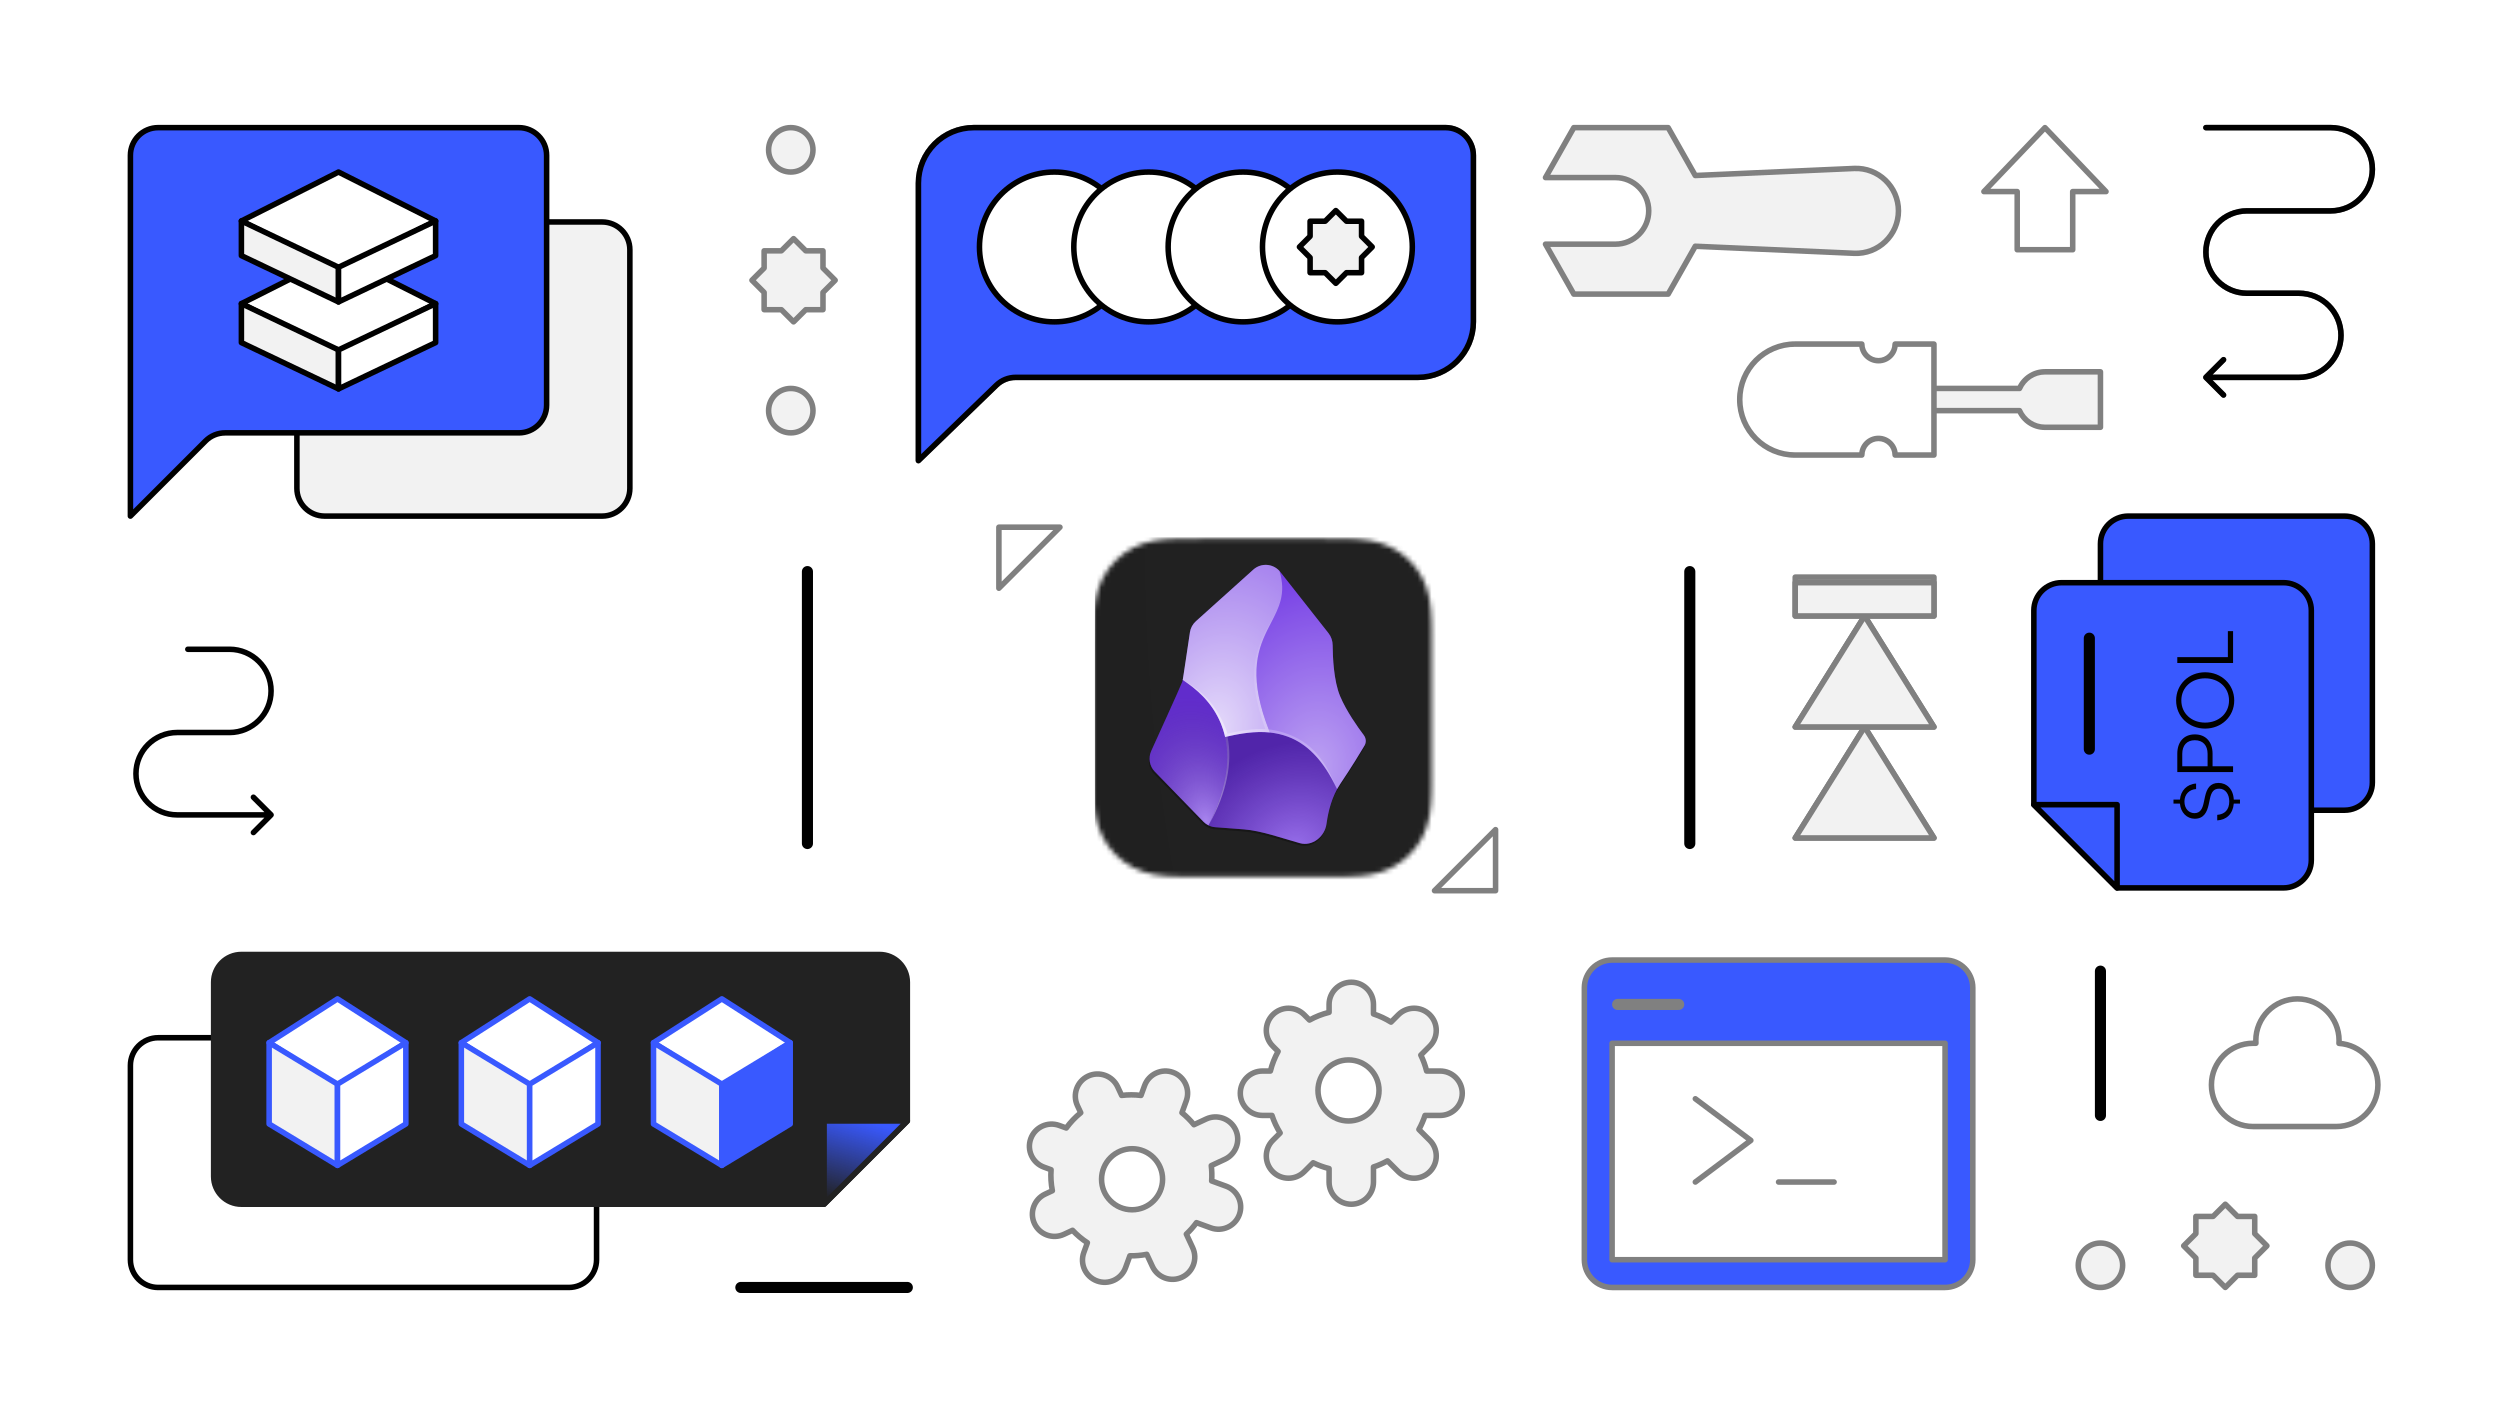
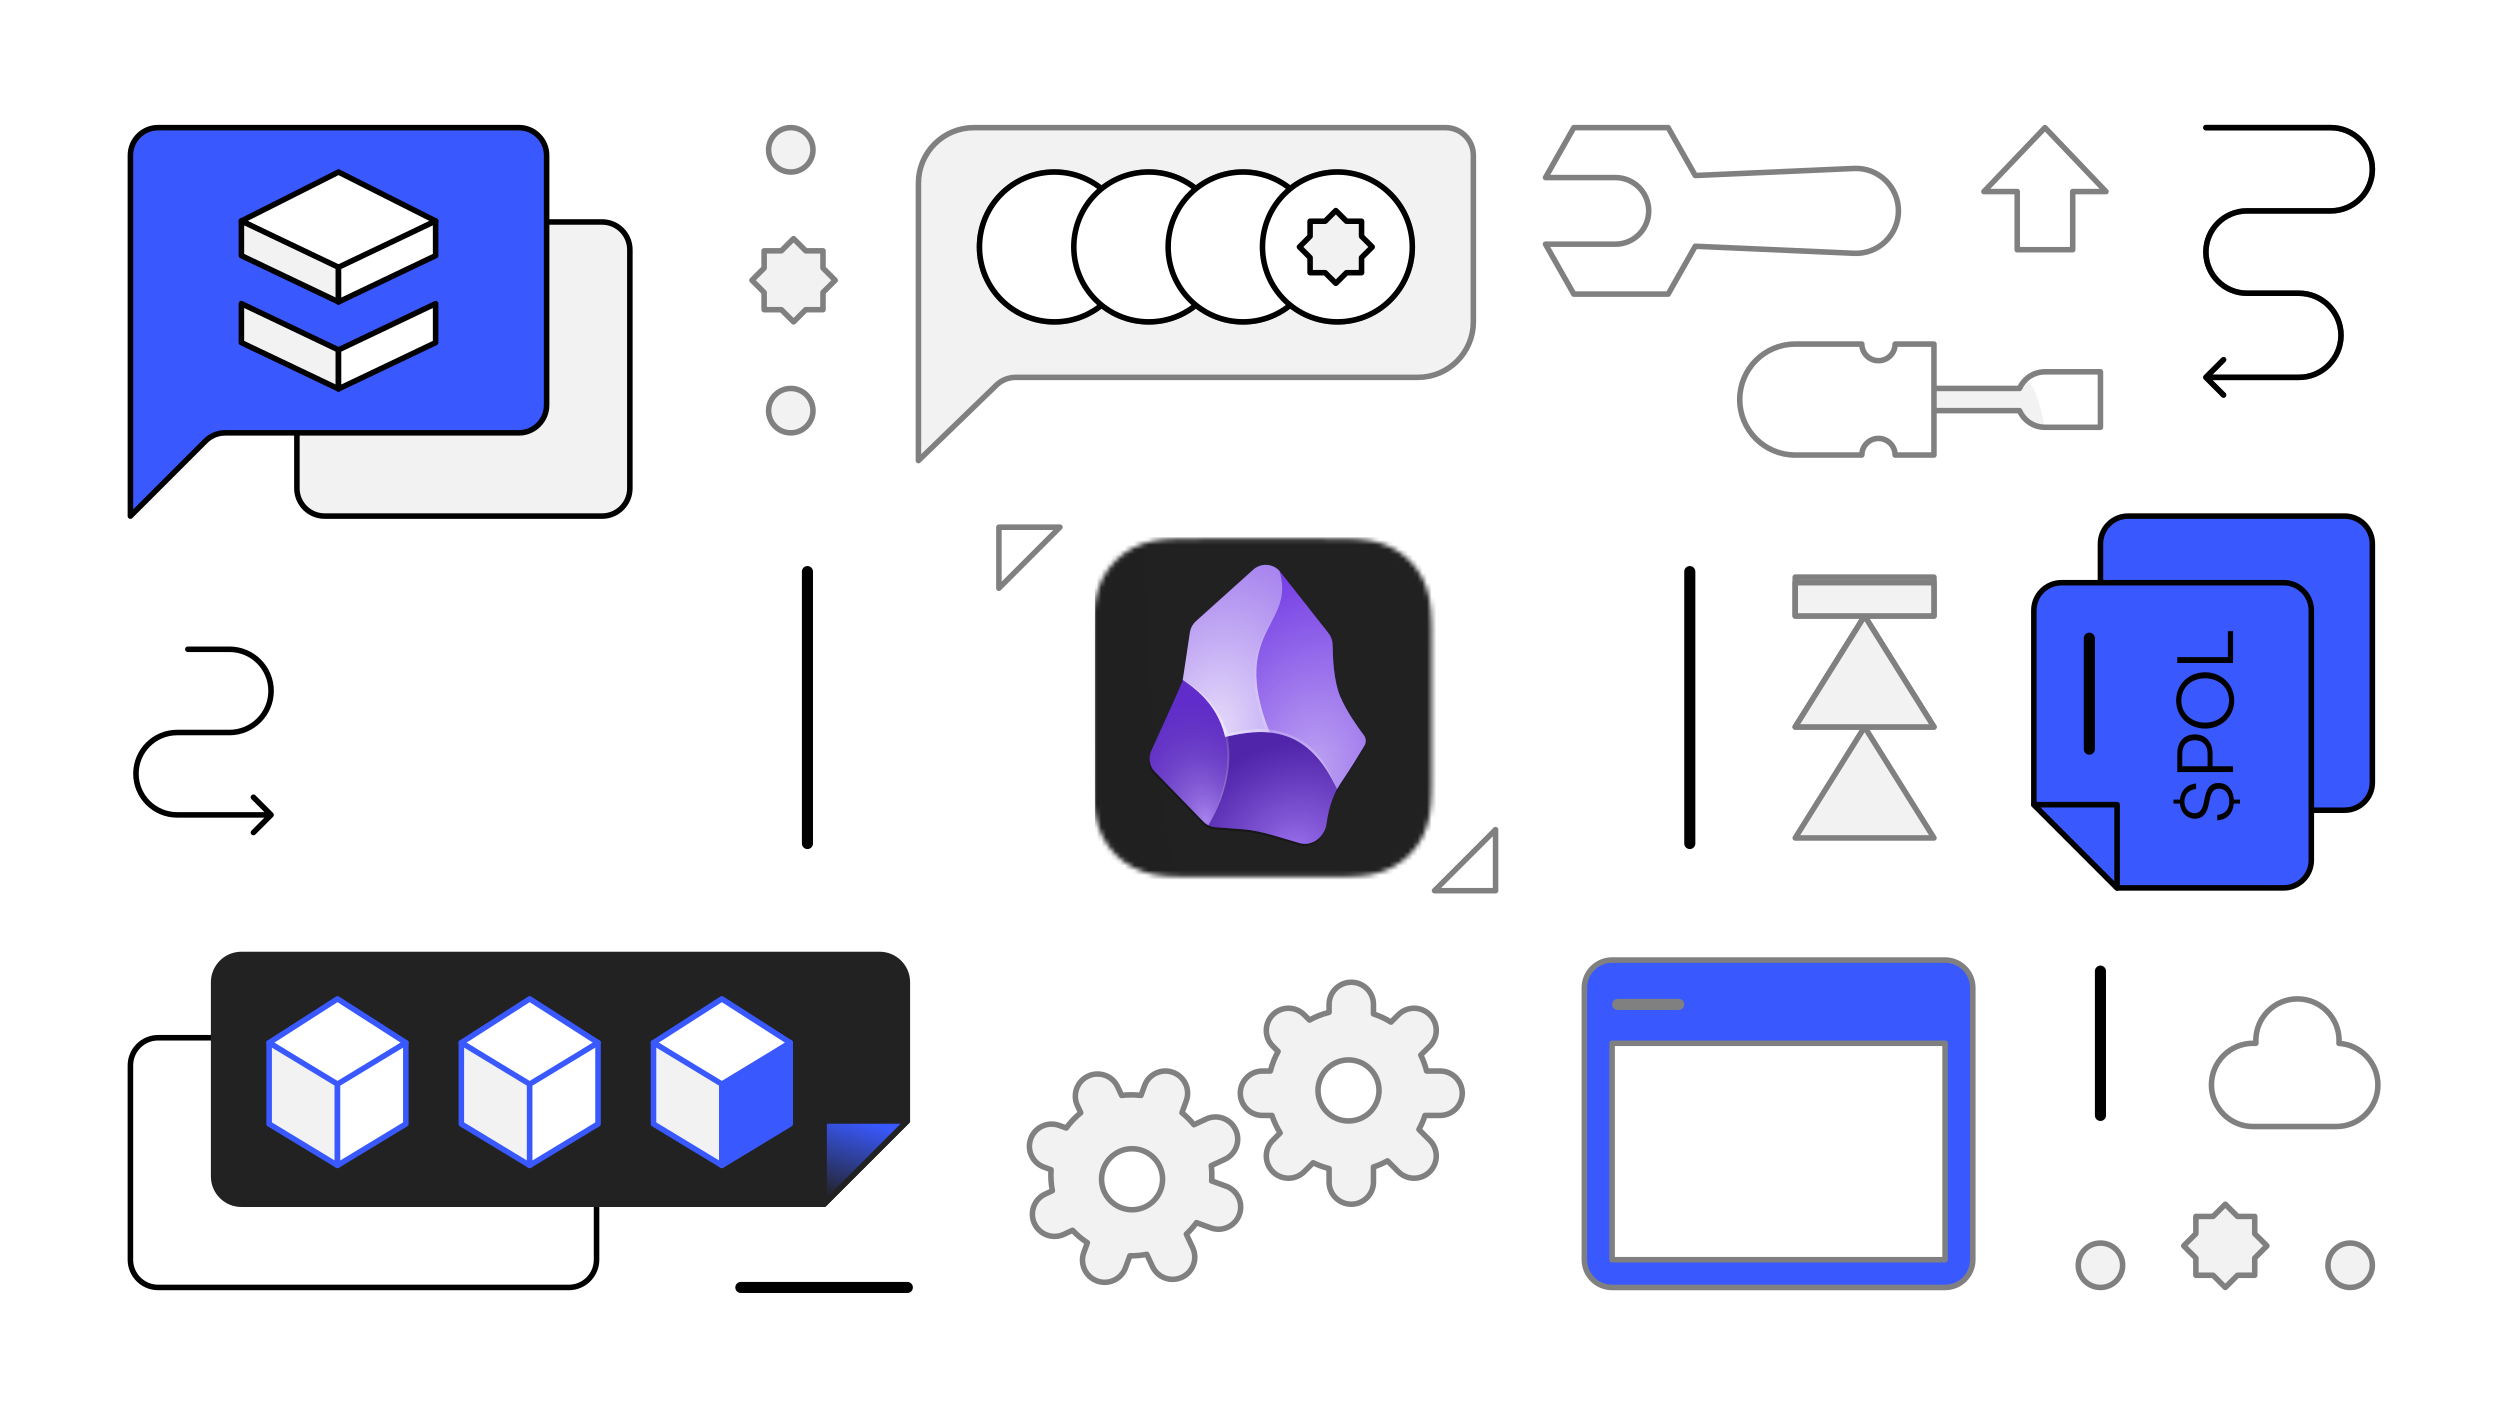
<svg xmlns="http://www.w3.org/2000/svg" width="530" height="300" viewBox="0 0 530 300" fill="none">
  <path d="M27.646 225.882C27.646 222.634 30.28 220 33.529 220H120.588C123.836 220 126.47 222.634 126.47 225.882V267.059C126.47 270.308 123.836 272.941 120.588 272.941H33.529C30.28 272.941 27.646 270.308 27.646 267.059V225.882Z" stroke="black" stroke-width="1.176" stroke-linejoin="round" />
  <path d="M192.354 208.235C192.354 204.987 189.72 202.353 186.471 202.353H51.177C47.928 202.353 45.295 204.987 45.295 208.235V249.412C45.295 252.661 47.928 255.294 51.177 255.294H174.706L192.354 237.647V208.235Z" fill="#222222" stroke="#222222" stroke-width="1.176" stroke-linejoin="round" />
  <path d="M174.706 237.647H192.354L174.706 255.294V237.647Z" fill="url(#paint0_linear_126_4)" stroke="#222222" stroke-width="1.176" stroke-linejoin="round" />
  <path d="M57.058 221.053L71.547 211.765L86.036 221.053L71.547 230.341L57.058 221.053Z" fill="white" stroke="#3959FF" stroke-width="1.176" stroke-linejoin="round" />
  <path d="M71.547 247.059L57.058 238.279V221.053L71.547 229.833V247.059Z" fill="#F2F2F2" stroke="#3959FF" stroke-width="1.176" stroke-linejoin="round" />
  <path d="M71.547 247.059L86.036 238.279V221.053L71.547 229.833V247.059Z" fill="white" stroke="#3959FF" stroke-width="1.176" stroke-linejoin="round" />
  <path d="M97.802 221.053L112.291 211.765L126.78 221.053L112.291 230.341L97.802 221.053Z" fill="white" stroke="#3959FF" stroke-width="1.176" stroke-linejoin="round" />
  <path d="M112.291 247.059L97.802 238.279V221.053L112.291 229.833V247.059Z" fill="#F2F2F2" stroke="#3959FF" stroke-width="1.176" stroke-linejoin="round" />
  <path d="M112.291 247.059L126.78 238.279V221.053L112.291 229.833V247.059Z" fill="white" stroke="#3959FF" stroke-width="1.176" stroke-linejoin="round" />
  <path d="M138.544 221.053L153.033 211.765L167.522 221.053L153.033 230.341L138.544 221.053Z" fill="white" stroke="#3959FF" stroke-width="1.176" stroke-linejoin="round" />
  <path d="M153.033 247.059L138.544 238.279V221.053L153.033 229.833V247.059Z" fill="#F2F2F2" stroke="#3959FF" stroke-width="1.176" stroke-linejoin="round" />
  <path d="M153.033 247.059L167.522 238.279V221.053L153.033 229.833V247.059Z" fill="url(#paint1_linear_126_4)" stroke="url(#paint2_linear_126_4)" stroke-width="1.176" stroke-linejoin="round" />
  <path d="M192.353 272.941H157.059" stroke="black" stroke-width="2.353" stroke-linecap="round" stroke-linejoin="round" />
  <path d="M244.321 268.503C245.419 270.859 248.219 271.878 250.575 270.779C252.93 269.681 253.949 266.881 252.851 264.525L251.503 261.634C252.301 260.888 253.019 260.072 253.651 259.201L256.71 260.314C259.152 261.203 261.852 259.944 262.741 257.502C263.63 255.059 262.371 252.359 259.929 251.47L256.87 250.357C256.946 249.284 256.92 248.197 256.788 247.112L259.68 245.764C262.035 244.666 263.054 241.866 261.956 239.51C260.857 237.155 258.057 236.136 255.702 237.234L253.116 238.44C252.353 237.495 251.499 236.645 250.573 235.898L251.491 233.376C252.38 230.933 251.121 228.233 248.678 227.344C246.236 226.455 243.536 227.714 242.647 230.156L241.892 232.231C240.542 232.067 239.166 232.064 237.792 232.231L236.941 230.406C235.842 228.05 233.042 227.031 230.687 228.129C228.331 229.228 227.312 232.028 228.411 234.383L229.119 235.903C227.943 236.853 226.914 237.944 226.048 239.138L224.552 238.594C222.11 237.705 219.409 238.964 218.52 241.407C217.632 243.849 218.891 246.549 221.333 247.438L222.829 247.983C222.725 249.455 222.811 250.952 223.102 252.436L221.582 253.145C219.227 254.243 218.208 257.043 219.306 259.398C220.404 261.754 223.204 262.773 225.56 261.674L227.385 260.823C228.33 261.835 229.387 262.717 230.526 263.458L229.771 265.533C228.882 267.975 230.141 270.676 232.583 271.565C235.026 272.454 237.726 271.194 238.615 268.752L239.533 266.23C240.722 266.252 241.923 266.151 243.115 265.917L244.321 268.503Z" fill="#F2F2F2" stroke="#808080" stroke-width="1.176" stroke-linejoin="round" />
  <path d="M240 256.471C243.574 256.471 246.47 253.574 246.47 250C246.47 246.426 243.574 243.529 240 243.529C236.426 243.529 233.529 246.426 233.529 250C233.529 253.574 236.426 256.471 240 256.471Z" fill="white" stroke="#808080" stroke-width="1.176" stroke-linejoin="round" />
  <path fill-rule="evenodd" clip-rule="evenodd" d="M281.766 250.588C281.766 253.187 283.873 255.294 286.472 255.294C289.071 255.294 291.178 253.187 291.178 250.588V247.398C292.217 247.059 293.212 246.623 294.153 246.1L296.454 248.402C298.292 250.24 301.272 250.24 303.11 248.402C304.947 246.564 304.947 243.585 303.11 241.747L300.808 239.445C301.33 238.505 301.766 237.509 302.105 236.47H305.295C307.894 236.47 310.001 234.364 310.001 231.765C310.001 229.166 307.894 227.059 305.295 227.059H302.442C302.149 225.879 301.734 224.748 301.211 223.68L303.109 221.782C304.947 219.944 304.947 216.965 303.109 215.127C301.271 213.289 298.292 213.289 296.454 215.127L294.893 216.688C293.739 215.969 292.494 215.384 291.178 214.955V212.941C291.178 210.342 289.071 208.235 286.472 208.235C283.873 208.235 281.766 210.342 281.766 212.941V214.618C280.298 214.982 278.905 215.536 277.614 216.252L276.489 215.127C274.651 213.289 271.672 213.289 269.834 215.127C267.996 216.964 267.996 219.944 269.834 221.782L270.959 222.907C270.243 224.197 269.688 225.591 269.325 227.059H267.648C265.049 227.059 262.942 229.166 262.942 231.765C262.942 234.364 265.049 236.47 267.648 236.47H269.662C270.091 237.787 270.676 239.032 271.395 240.186L269.834 241.747C267.996 243.585 267.996 246.565 269.834 248.402C271.671 250.24 274.651 250.24 276.489 248.402L278.387 246.504C279.455 247.028 280.586 247.443 281.766 247.735V250.588Z" fill="#F2F2F2" />
  <path d="M291.178 247.398L290.995 246.838C290.753 246.917 290.589 247.143 290.589 247.398H291.178ZM294.153 246.1L294.569 245.684C294.383 245.499 294.097 245.459 293.867 245.586L294.153 246.1ZM300.808 239.445L300.293 239.16C300.166 239.389 300.206 239.675 300.392 239.861L300.808 239.445ZM302.105 236.47V235.882C301.85 235.882 301.624 236.046 301.545 236.288L302.105 236.47ZM302.442 227.059L301.871 227.2C301.936 227.463 302.171 227.647 302.442 227.647V227.059ZM301.211 223.68L300.795 223.264C300.617 223.442 300.572 223.713 300.683 223.939L301.211 223.68ZM294.893 216.688L294.582 217.187C294.814 217.332 295.115 217.298 295.309 217.104L294.893 216.688ZM291.178 214.955H290.589C290.589 215.21 290.753 215.435 290.995 215.514L291.178 214.955ZM281.766 214.618L281.907 215.189C282.17 215.124 282.354 214.888 282.354 214.618H281.766ZM277.614 216.252L277.198 216.668C277.384 216.854 277.67 216.894 277.9 216.766L277.614 216.252ZM270.959 222.907L271.473 223.193C271.601 222.963 271.561 222.677 271.375 222.491L270.959 222.907ZM269.325 227.059V227.647C269.595 227.647 269.831 227.463 269.896 227.2L269.325 227.059ZM269.662 236.47L270.221 236.288C270.142 236.046 269.916 235.882 269.662 235.882V236.47ZM271.395 240.186L271.811 240.602C272.004 240.408 272.039 240.107 271.894 239.875L271.395 240.186ZM278.387 246.504L278.646 245.976C278.42 245.865 278.149 245.91 277.971 246.088L278.387 246.504ZM281.766 247.735H282.354C282.354 247.465 282.17 247.229 281.907 247.164L281.766 247.735ZM286.472 254.706C284.198 254.706 282.354 252.862 282.354 250.588H281.178C281.178 253.512 283.548 255.882 286.472 255.882V254.706ZM290.589 250.588C290.589 252.862 288.746 254.706 286.472 254.706V255.882C289.396 255.882 291.766 253.512 291.766 250.588H290.589ZM290.589 247.398V250.588H291.766V247.398H290.589ZM293.867 245.586C292.959 246.09 291.998 246.511 290.995 246.838L291.36 247.957C292.435 247.606 293.465 247.155 294.438 246.615L293.867 245.586ZM296.87 247.986L294.569 245.684L293.737 246.516L296.038 248.818L296.87 247.986ZM302.694 247.986C301.086 249.594 298.478 249.594 296.87 247.986L296.038 248.818C298.106 250.886 301.458 250.886 303.525 248.818L302.694 247.986ZM302.694 242.163C304.302 243.771 304.302 246.378 302.694 247.986L303.525 248.818C305.593 246.751 305.593 243.399 303.525 241.331L302.694 242.163ZM300.392 239.861L302.694 242.163L303.525 241.331L301.223 239.029L300.392 239.861ZM301.545 236.288C301.218 237.291 300.797 238.252 300.293 239.16L301.322 239.731C301.862 238.758 302.313 237.728 302.664 236.653L301.545 236.288ZM305.295 235.882H302.105V237.059H305.295V235.882ZM309.413 231.765C309.413 234.039 307.569 235.882 305.295 235.882V237.059C308.219 237.059 310.589 234.688 310.589 231.765H309.413ZM305.295 227.647C307.569 227.647 309.413 229.49 309.413 231.765H310.589C310.589 228.841 308.219 226.47 305.295 226.47V227.647ZM302.442 227.647H305.295V226.47H302.442V227.647ZM300.683 223.939C301.188 224.97 301.589 226.062 301.871 227.2L303.013 226.917C302.71 225.697 302.281 224.527 301.739 223.421L300.683 223.939ZM302.693 221.366L300.795 223.264L301.627 224.096L303.525 222.198L302.693 221.366ZM302.693 215.543C304.301 217.151 304.301 219.758 302.693 221.366L303.525 222.198C305.593 220.13 305.593 216.778 303.525 214.711L302.693 215.543ZM296.87 215.543C298.478 213.935 301.085 213.935 302.693 215.543L303.525 214.711C301.458 212.643 298.106 212.643 296.038 214.711L296.87 215.543ZM295.309 217.104L296.87 215.543L296.038 214.711L294.477 216.272L295.309 217.104ZM290.995 215.514C292.265 215.929 293.468 216.493 294.582 217.187L295.204 216.189C294.011 215.445 292.722 214.84 291.36 214.396L290.995 215.514ZM290.589 212.941V214.955H291.766V212.941H290.589ZM286.472 208.823C288.746 208.823 290.589 210.667 290.589 212.941H291.766C291.766 210.017 289.396 207.647 286.472 207.647V208.823ZM282.354 212.941C282.354 210.667 284.198 208.823 286.472 208.823V207.647C283.548 207.647 281.178 210.017 281.178 212.941H282.354ZM282.354 214.618V212.941H281.178V214.618H282.354ZM277.9 216.766C279.146 216.075 280.49 215.54 281.907 215.189L281.624 214.047C280.105 214.423 278.664 214.997 277.329 215.738L277.9 216.766ZM276.073 215.543L277.198 216.668L278.03 215.836L276.905 214.711L276.073 215.543ZM270.25 215.543C271.858 213.935 274.465 213.935 276.073 215.543L276.905 214.711C274.838 212.643 271.485 212.643 269.418 214.711L270.25 215.543ZM270.25 221.366C268.642 219.758 268.642 217.151 270.25 215.543L269.418 214.711C267.35 216.778 267.35 220.13 269.418 222.198L270.25 221.366ZM271.375 222.491L270.25 221.366L269.418 222.198L270.543 223.323L271.375 222.491ZM269.896 227.2C270.247 225.783 270.782 224.438 271.473 223.193L270.445 222.621C269.704 223.956 269.13 225.398 268.754 226.917L269.896 227.2ZM267.648 227.647H269.325V226.47H267.648V227.647ZM263.531 231.765C263.531 229.49 265.374 227.647 267.648 227.647V226.47C264.724 226.47 262.354 228.841 262.354 231.765H263.531ZM267.648 235.882C265.374 235.882 263.531 234.039 263.531 231.765H262.354C262.354 234.688 264.724 237.059 267.648 237.059V235.882ZM269.662 235.882H267.648V237.059H269.662V235.882ZM271.894 239.875C271.2 238.761 270.635 237.558 270.221 236.288L269.102 236.653C269.547 238.015 270.152 239.304 270.896 240.497L271.894 239.875ZM270.25 242.163L271.811 240.602L270.979 239.77L269.418 241.331L270.25 242.163ZM270.25 247.986C268.641 246.378 268.641 243.771 270.25 242.163L269.418 241.331C267.35 243.399 267.35 246.751 269.418 248.818L270.25 247.986ZM276.073 247.986C274.465 249.594 271.858 249.594 270.25 247.986L269.418 248.818C271.485 250.886 274.837 250.886 276.905 248.818L276.073 247.986ZM277.971 246.088L276.073 247.986L276.905 248.818L278.803 246.92L277.971 246.088ZM281.907 247.164C280.769 246.882 279.677 246.481 278.646 245.976L278.128 247.032C279.233 247.574 280.404 248.004 281.624 248.306L281.907 247.164ZM282.354 250.588V247.735H281.178V250.588H282.354Z" fill="#808080" />
  <path d="M285.883 237.647C289.457 237.647 292.354 234.75 292.354 231.176C292.354 227.602 289.457 224.705 285.883 224.705C282.31 224.705 279.413 227.602 279.413 231.176C279.413 234.75 282.31 237.647 285.883 237.647Z" fill="white" stroke="#808080" stroke-width="1.176" stroke-linejoin="round" />
  <path d="M412.352 203.53H341.764C338.515 203.53 335.882 206.164 335.882 209.412V267.059C335.882 270.308 338.515 272.942 341.764 272.942H412.352C415.601 272.942 418.235 270.308 418.235 267.059V209.412C418.235 206.164 415.601 203.53 412.352 203.53Z" fill="#3959FF" stroke="#808080" stroke-width="1.176" stroke-linejoin="round" />
  <path d="M412.354 221.177H341.766V267.059H412.354V221.177Z" fill="white" stroke="#808080" stroke-width="1.176" stroke-linejoin="round" />
  <path fill-rule="evenodd" clip-rule="evenodd" d="M469.18 270.357L471.764 272.941L474.348 270.357H478.003V266.702L480.587 264.118L478.003 261.533V257.879H474.348L471.764 255.294L469.18 257.879H465.525V261.534L462.94 264.118L465.525 266.702V270.357H469.18Z" fill="#F2F2F2" />
  <path d="M471.764 272.941L471.348 273.357C471.458 273.468 471.608 273.53 471.764 273.53C471.92 273.53 472.07 273.468 472.18 273.357L471.764 272.941ZM469.18 270.357L469.596 269.941C469.485 269.831 469.336 269.769 469.18 269.769V270.357ZM474.348 270.357V269.769C474.192 269.769 474.043 269.831 473.932 269.941L474.348 270.357ZM478.003 270.357V270.945C478.328 270.945 478.591 270.682 478.591 270.357H478.003ZM478.003 266.702L477.587 266.286C477.477 266.397 477.415 266.546 477.415 266.702H478.003ZM480.587 264.118L481.003 264.534C481.233 264.304 481.233 263.932 481.003 263.702L480.587 264.118ZM478.003 261.533H477.415C477.415 261.689 477.477 261.839 477.587 261.949L478.003 261.533ZM478.003 257.879H478.591C478.591 257.723 478.529 257.573 478.419 257.463C478.309 257.353 478.159 257.291 478.003 257.291V257.879ZM474.348 257.879L473.932 258.295C474.043 258.405 474.192 258.467 474.348 258.467V257.879ZM471.764 255.294L472.18 254.878C471.95 254.649 471.578 254.649 471.348 254.878L471.764 255.294ZM469.18 257.879V258.467C469.336 258.467 469.485 258.405 469.595 258.295L469.18 257.879ZM465.525 257.879V257.291C465.369 257.291 465.219 257.353 465.109 257.463C464.998 257.573 464.936 257.723 464.936 257.879H465.525ZM465.525 261.534L465.941 261.95C466.051 261.839 466.113 261.69 466.113 261.534H465.525ZM462.94 264.118L462.524 263.702C462.414 263.812 462.352 263.962 462.352 264.118C462.352 264.274 462.414 264.424 462.524 264.534L462.94 264.118ZM465.525 266.702H466.113C466.113 266.546 466.051 266.397 465.941 266.286L465.525 266.702ZM465.525 270.357H464.936C464.936 270.682 465.2 270.945 465.525 270.945V270.357ZM472.18 272.525L469.596 269.941L468.764 270.773L471.348 273.357L472.18 272.525ZM473.932 269.941L471.348 272.525L472.18 273.357L474.764 270.773L473.932 269.941ZM478.003 269.769H474.348V270.945H478.003V269.769ZM477.415 266.702V270.357H478.591V266.702H477.415ZM480.172 263.702L477.587 266.286L478.419 267.118L481.003 264.534L480.172 263.702ZM477.587 261.949L480.172 264.534L481.003 263.702L478.419 261.118L477.587 261.949ZM477.415 257.879V261.533H478.591V257.879H477.415ZM474.348 258.467H478.003V257.291H474.348V258.467ZM471.348 255.71L473.932 258.295L474.764 257.463L472.18 254.878L471.348 255.71ZM469.595 258.295L472.18 255.71L471.348 254.878L468.764 257.463L469.595 258.295ZM465.525 258.467H469.18V257.291H465.525V258.467ZM466.113 261.534V257.879H464.936V261.534H466.113ZM463.356 264.534L465.941 261.95L465.109 261.118L462.524 263.702L463.356 264.534ZM465.941 266.286L463.356 263.702L462.524 264.534L465.109 267.118L465.941 266.286ZM466.113 270.357V266.702H464.936V270.357H466.113ZM469.18 269.769H465.525V270.945H469.18V269.769Z" fill="#808080" />
  <path fill-rule="evenodd" clip-rule="evenodd" d="M165.65 65.651L168.235 68.235L170.819 65.651H174.474V61.996L177.058 59.412L174.474 56.827V53.173H170.819L168.235 50.588L165.65 53.173H161.995V56.828L159.411 59.412L161.995 61.996V65.651H165.65Z" fill="#F2F2F2" />
  <path d="M168.235 68.235L167.819 68.651C168.048 68.881 168.421 68.881 168.651 68.651L168.235 68.235ZM165.65 65.651L166.066 65.235C165.956 65.125 165.806 65.063 165.65 65.063V65.651ZM170.819 65.651V65.063C170.663 65.063 170.513 65.125 170.403 65.235L170.819 65.651ZM174.474 65.651V66.239C174.799 66.239 175.062 65.976 175.062 65.651H174.474ZM174.474 61.996L174.058 61.58C173.947 61.691 173.885 61.84 173.885 61.996H174.474ZM177.058 59.412L177.474 59.828C177.704 59.598 177.704 59.226 177.474 58.996L177.058 59.412ZM174.474 56.827H173.885C173.885 56.983 173.947 57.133 174.058 57.243L174.474 56.827ZM174.474 53.173H175.062C175.062 52.848 174.799 52.584 174.474 52.584V53.173ZM170.819 53.173L170.403 53.589C170.513 53.699 170.663 53.761 170.819 53.761V53.173ZM168.235 50.588L168.651 50.172C168.421 49.943 168.048 49.943 167.819 50.172L168.235 50.588ZM165.65 53.173V53.761C165.806 53.761 165.956 53.699 166.066 53.589L165.65 53.173ZM161.995 53.173V52.584C161.67 52.584 161.407 52.848 161.407 53.173H161.995ZM161.995 56.828L162.411 57.243C162.522 57.133 162.584 56.984 162.584 56.828H161.995ZM159.411 59.412L158.995 58.996C158.885 59.106 158.823 59.256 158.823 59.412C158.823 59.568 158.885 59.718 158.995 59.828L159.411 59.412ZM161.995 61.996H162.584C162.584 61.84 162.522 61.69 162.411 61.58L161.995 61.996ZM161.995 65.651H161.407C161.407 65.976 161.67 66.239 161.995 66.239V65.651ZM168.651 67.819L166.066 65.235L165.234 66.067L167.819 68.651L168.651 67.819ZM170.403 65.235L167.819 67.819L168.651 68.651L171.235 66.067L170.403 65.235ZM174.474 65.063H170.819V66.239H174.474V65.063ZM173.885 61.996V65.651H175.062V61.996H173.885ZM176.642 58.996L174.058 61.58L174.89 62.412L177.474 59.828L176.642 58.996ZM174.058 57.243L176.642 59.828L177.474 58.996L174.89 56.411L174.058 57.243ZM173.885 53.173V56.827H175.062V53.173H173.885ZM170.819 53.761H174.474V52.584H170.819V53.761ZM167.819 51.004L170.403 53.589L171.235 52.757L168.651 50.172L167.819 51.004ZM166.066 53.589L168.651 51.004L167.819 50.172L165.234 52.757L166.066 53.589ZM161.995 53.761H165.65V52.584H161.995V53.761ZM162.584 56.828V53.173H161.407V56.828H162.584ZM159.827 59.828L162.411 57.243L161.579 56.412L158.995 58.996L159.827 59.828ZM162.411 61.58L159.827 58.996L158.995 59.828L161.579 62.412L162.411 61.58ZM162.584 65.651V61.996H161.407V65.651H162.584ZM165.65 65.063H161.995V66.239H165.65V65.063Z" fill="#808080" />
  <path fill-rule="evenodd" clip-rule="evenodd" d="M495.862 221.194C495.876 220.994 495.883 220.792 495.883 220.588C495.883 215.715 491.932 211.765 487.059 211.765C482.186 211.765 478.236 215.715 478.236 220.588C478.236 220.786 478.242 220.982 478.255 221.176H477.647C472.774 221.176 468.823 225.127 468.823 230C468.823 234.873 472.774 238.824 477.647 238.824H495.294C500.167 238.824 504.118 234.873 504.118 230C504.118 225.318 500.471 221.487 495.862 221.194Z" fill="white" />
  <path d="M495.862 221.194L495.275 221.155C495.265 221.311 495.317 221.465 495.42 221.582C495.523 221.7 495.669 221.772 495.825 221.782L495.862 221.194ZM478.255 221.176V221.765C478.418 221.765 478.573 221.697 478.684 221.579C478.796 221.46 478.853 221.3 478.842 221.138L478.255 221.176ZM495.294 220.588C495.294 220.779 495.288 220.968 495.275 221.155L496.449 221.234C496.464 221.021 496.471 220.805 496.471 220.588H495.294ZM487.059 212.353C491.607 212.353 495.294 216.04 495.294 220.588H496.471C496.471 215.39 492.257 211.176 487.059 211.176V212.353ZM478.824 220.588C478.824 216.04 482.511 212.353 487.059 212.353V211.176C481.861 211.176 477.647 215.39 477.647 220.588H478.824ZM478.842 221.138C478.83 220.956 478.824 220.773 478.824 220.588H477.647C477.647 220.799 477.654 221.008 477.668 221.215L478.842 221.138ZM477.647 221.765H478.255V220.588H477.647V221.765ZM469.412 230C469.412 225.452 473.099 221.765 477.647 221.765V220.588C472.449 220.588 468.235 224.802 468.235 230H469.412ZM477.647 238.235C473.099 238.235 469.412 234.548 469.412 230H468.235C468.235 235.198 472.449 239.412 477.647 239.412V238.235ZM495.294 238.235H477.647V239.412H495.294V238.235ZM503.529 230C503.529 234.548 499.842 238.235 495.294 238.235V239.412C500.492 239.412 504.706 235.198 504.706 230H503.529ZM495.825 221.782C500.125 222.055 503.529 225.63 503.529 230H504.706C504.706 225.005 500.816 220.92 495.9 220.607L495.825 221.782Z" fill="#808080" />
  <path d="M445.295 272.941C447.894 272.941 450.001 270.834 450.001 268.235C450.001 265.636 447.894 263.529 445.295 263.529C442.696 263.529 440.589 265.636 440.589 268.235C440.589 270.834 442.696 272.941 445.295 272.941Z" fill="#F2F2F2" stroke="#808080" stroke-width="1.176" stroke-linejoin="round" />
  <path d="M167.647 91.765C170.246 91.765 172.353 89.658 172.353 87.059C172.353 84.46 170.246 82.353 167.647 82.353C165.048 82.353 162.941 84.46 162.941 87.059C162.941 89.658 165.048 91.765 167.647 91.765Z" fill="#F2F2F2" stroke="#808080" stroke-width="1.176" stroke-linejoin="round" />
  <path d="M167.647 36.471C170.246 36.471 172.353 34.364 172.353 31.765C172.353 29.166 170.246 27.059 167.647 27.059C165.048 27.059 162.941 29.166 162.941 31.765C162.941 34.364 165.048 36.471 167.647 36.471Z" fill="#F2F2F2" stroke="#808080" stroke-width="1.176" stroke-linejoin="round" />
  <path d="M498.236 272.941C500.835 272.941 502.942 270.834 502.942 268.235C502.942 265.636 500.835 263.529 498.236 263.529C495.637 263.529 493.53 265.636 493.53 268.235C493.53 270.834 495.637 272.941 498.236 272.941Z" fill="#F2F2F2" stroke="#808080" stroke-width="1.176" stroke-linejoin="round" />
  <path d="M355.883 212.941H342.941" stroke="#808080" stroke-width="2.353" stroke-linecap="round" stroke-linejoin="round" />
-   <path d="M359.412 232.941L371.177 241.765L359.412 250.588M377.059 250.588H388.824" stroke="#808080" stroke-width="1.176" stroke-linecap="round" stroke-linejoin="round" />
  <path d="M127.647 47.059H68.824C65.575 47.059 62.941 49.692 62.941 52.941V103.529C62.941 106.778 65.575 109.412 68.824 109.412H127.647C130.896 109.412 133.53 106.778 133.53 103.529V52.941C133.53 49.692 130.896 47.059 127.647 47.059Z" fill="#F2F2F2" stroke="black" stroke-width="1.176" stroke-linejoin="round" />
  <path d="M27.646 32.941C27.646 29.692 30.28 27.059 33.529 27.059H109.999C113.248 27.059 115.882 29.692 115.882 32.941V85.882C115.882 89.131 113.248 91.765 109.999 91.765H47.73C46.17 91.765 44.674 92.385 43.571 93.488L27.646 109.412V32.941Z" fill="#3959FF" stroke="black" stroke-width="1.176" stroke-linejoin="round" />
-   <path d="M51.176 64.371L71.764 53.993L92.352 64.371L71.764 74.749L51.176 64.371Z" fill="white" stroke="black" stroke-width="1.176" stroke-linejoin="round" />
  <path d="M71.764 82.444L51.176 72.633V64.371L71.764 74.182V82.444Z" fill="#F2F2F2" stroke="black" stroke-width="1.176" stroke-linejoin="round" />
  <path d="M71.764 82.444L92.352 72.633V64.371L71.764 74.182V82.444Z" fill="white" stroke="black" stroke-width="1.176" stroke-linejoin="round" />
  <path d="M51.176 46.849L71.764 36.471L92.352 46.849L71.764 57.227L51.176 46.849Z" fill="white" stroke="black" stroke-width="1.176" stroke-linejoin="round" />
  <path d="M71.764 64.006L51.176 54.195V46.849L71.764 56.659V64.006Z" fill="#F2F2F2" stroke="black" stroke-width="1.176" stroke-linejoin="round" />
  <path d="M71.764 64.006L92.352 54.195V46.849L71.764 56.659V64.006Z" fill="white" stroke="black" stroke-width="1.176" stroke-linejoin="round" />
-   <path fill-rule="evenodd" clip-rule="evenodd" d="M445.295 90.588V78.823H433.53C431.118 78.823 429.045 80.275 428.137 82.353H404.119V87.059H428.137C429.045 89.136 431.118 90.588 433.53 90.588H445.295Z" fill="#F2F2F2" />
+   <path fill-rule="evenodd" clip-rule="evenodd" d="M445.295 90.588H433.53C431.118 78.823 429.045 80.275 428.137 82.353H404.119V87.059H428.137C429.045 89.136 431.118 90.588 433.53 90.588H445.295Z" fill="#F2F2F2" />
  <path d="M445.295 78.823H445.883C445.883 78.499 445.62 78.235 445.295 78.235V78.823ZM445.295 90.588V91.176C445.62 91.176 445.883 90.913 445.883 90.588H445.295ZM428.137 82.353V82.941C428.371 82.941 428.583 82.803 428.676 82.588L428.137 82.353ZM404.119 82.353V81.765C403.794 81.765 403.531 82.028 403.531 82.353H404.119ZM404.119 87.059H403.531C403.531 87.384 403.794 87.647 404.119 87.647V87.059ZM428.137 87.059L428.676 86.823C428.583 86.609 428.371 86.471 428.137 86.471V87.059ZM444.707 78.823V90.588H445.883V78.823H444.707ZM433.53 79.412H445.295V78.235H433.53V79.412ZM428.676 82.588C429.494 80.717 431.36 79.412 433.53 79.412V78.235C430.876 78.235 428.596 79.833 427.598 82.118L428.676 82.588ZM428.137 81.765H404.119V82.941H428.137V81.765ZM403.531 82.353V87.059H404.707V82.353H403.531ZM404.119 87.647H428.137V86.471H404.119V87.647ZM433.53 90C431.36 90 429.494 88.694 428.676 86.823L427.598 87.294C428.596 89.578 430.876 91.176 433.53 91.176V90ZM445.295 90H433.53V91.176H445.295V90Z" fill="#808080" />
  <path fill-rule="evenodd" clip-rule="evenodd" d="M410 96.471V72.941H401.765C401.765 74.891 400.185 76.471 398.236 76.471C396.287 76.471 394.707 74.891 394.707 72.941H380.588C374.091 72.941 368.824 78.209 368.824 84.706C368.824 91.204 374.091 96.471 380.588 96.471H394.707C394.707 94.522 396.287 92.941 398.236 92.941C400.185 92.941 401.765 94.522 401.765 96.471H410Z" fill="white" />
  <path d="M410 72.941H410.588C410.588 72.617 410.325 72.353 410 72.353V72.941ZM410 96.471V97.059C410.156 97.059 410.306 96.997 410.416 96.887C410.526 96.776 410.588 96.627 410.588 96.471H410ZM401.765 72.941V72.353C401.609 72.353 401.46 72.415 401.349 72.525C401.239 72.636 401.177 72.785 401.177 72.941H401.765ZM394.707 72.941H395.295C395.295 72.617 395.031 72.353 394.707 72.353V72.941ZM394.707 96.471V97.059C395.031 97.059 395.295 96.796 395.295 96.471H394.707ZM401.765 96.471H401.177C401.177 96.796 401.441 97.059 401.765 97.059V96.471ZM409.412 72.941V96.471H410.588V72.941H409.412ZM401.765 73.53H410V72.353H401.765V73.53ZM398.236 77.059C400.51 77.059 402.354 75.216 402.354 72.941H401.177C401.177 74.566 399.86 75.883 398.236 75.883V77.059ZM394.118 72.941C394.118 75.216 395.962 77.059 398.236 77.059V75.883C396.612 75.883 395.295 74.566 395.295 72.941H394.118ZM380.588 73.53H394.707V72.353H380.588V73.53ZM369.412 84.706C369.412 78.534 374.416 73.53 380.588 73.53V72.353C373.766 72.353 368.235 77.884 368.235 84.706H369.412ZM380.588 95.883C374.416 95.883 369.412 90.879 369.412 84.706H368.235C368.235 91.528 373.766 97.059 380.588 97.059V95.883ZM394.707 95.883H380.588V97.059H394.707V95.883ZM398.236 92.353C395.962 92.353 394.118 94.197 394.118 96.471H395.295C395.295 94.846 396.612 93.53 398.236 93.53V92.353ZM402.354 96.471C402.354 94.197 400.51 92.353 398.236 92.353V93.53C399.86 93.53 401.177 94.846 401.177 96.471H402.354ZM410 95.883H401.765V97.059H410V95.883Z" fill="#808080" />
-   <path fill-rule="evenodd" clip-rule="evenodd" d="M349.53 44.706C349.53 48.604 346.369 51.765 342.471 51.765H327.648L333.648 62.353H353.648L359.399 52.204L393.069 53.7C398.193 53.928 402.471 49.835 402.471 44.706C402.471 39.577 398.193 35.485 393.069 35.712L359.399 37.209L353.648 27.059H333.648L327.648 37.647H342.471C346.369 37.647 349.53 40.807 349.53 44.706Z" fill="#F2F2F2" />
  <path d="M327.648 51.765V51.176C327.438 51.176 327.245 51.288 327.139 51.469C327.034 51.65 327.033 51.873 327.136 52.055L327.648 51.765ZM333.648 62.353L333.136 62.643C333.24 62.828 333.436 62.941 333.648 62.941V62.353ZM353.648 62.353V62.941C353.86 62.941 354.055 62.828 354.16 62.643L353.648 62.353ZM359.399 52.204L359.425 51.616C359.204 51.606 358.996 51.721 358.887 51.914L359.399 52.204ZM359.399 37.209L358.887 37.499C358.997 37.691 359.204 37.806 359.425 37.796L359.399 37.209ZM353.648 27.059L354.16 26.769C354.055 26.585 353.86 26.471 353.648 26.471V27.059ZM333.648 27.059V26.471C333.436 26.471 333.24 26.585 333.136 26.769L333.648 27.059ZM327.648 37.647L327.136 37.357C327.033 37.539 327.034 37.763 327.14 37.943C327.245 38.124 327.439 38.235 327.648 38.235V37.647ZM342.471 52.353C346.694 52.353 350.118 48.929 350.118 44.706H348.942C348.942 48.28 346.045 51.176 342.471 51.176V52.353ZM327.648 52.353H342.471V51.176H327.648V52.353ZM327.136 52.055L333.136 62.643L334.16 62.063L328.159 51.475L327.136 52.055ZM333.648 62.941H353.648V61.765H333.648V62.941ZM354.16 62.643L359.911 52.494L358.887 51.914L353.136 62.063L354.16 62.643ZM359.373 52.791L393.043 54.288L393.095 53.112L359.425 51.616L359.373 52.791ZM393.043 54.288C398.501 54.53 403.059 50.17 403.059 44.706H401.883C401.883 49.5 397.884 53.325 393.095 53.112L393.043 54.288ZM403.059 44.706C403.059 39.242 398.501 34.882 393.042 35.125L393.095 36.3C397.884 36.087 401.883 39.912 401.883 44.706H403.059ZM393.042 35.125L359.373 36.621L359.425 37.796L393.095 36.3L393.042 35.125ZM359.911 36.919L354.16 26.769L353.136 27.349L358.887 37.499L359.911 36.919ZM353.648 26.471H333.648V27.647H353.648V26.471ZM333.136 26.769L327.136 37.357L328.16 37.937L334.16 27.349L333.136 26.769ZM342.471 37.059H327.648V38.235H342.471V37.059ZM350.118 44.706C350.118 40.483 346.694 37.059 342.471 37.059V38.235C346.045 38.235 348.942 41.132 348.942 44.706H350.118Z" fill="#808080" />
  <path d="M439.412 52.941H427.648V40.616H420.589L433.53 27.059L446.471 40.616H439.412V52.941Z" fill="white" stroke="#808080" stroke-width="1.176" stroke-linecap="round" stroke-linejoin="round" />
  <path d="M445.294 205.882V236.471" stroke="black" stroke-width="2.353" stroke-linecap="round" stroke-linejoin="round" />
  <path d="M171.177 121.177V178.824" stroke="black" stroke-width="2.353" stroke-linecap="round" stroke-linejoin="round" />
  <path d="M358.236 121.177V178.824" stroke="black" stroke-width="2.353" stroke-linecap="round" stroke-linejoin="round" />
  <path d="M39.821 138.235C39.496 138.235 39.232 137.972 39.232 137.647C39.232 137.322 39.496 137.059 39.821 137.059V138.235ZM57.884 172.339C58.113 172.569 58.113 172.942 57.884 173.171L54.14 176.915C53.91 177.144 53.538 177.144 53.308 176.915C53.078 176.685 53.078 176.313 53.308 176.083L56.636 172.755L53.308 169.428C53.078 169.198 53.078 168.826 53.308 168.596C53.538 168.366 53.91 168.366 54.14 168.596L57.884 172.339ZM39.821 137.059H48.644V138.235H39.821V137.059ZM48.644 155.882H37.554V154.706H48.644V155.882ZM37.554 172.167H57.468V173.344H37.554V172.167ZM29.411 164.025C29.411 168.522 33.057 172.167 37.554 172.167V173.344C32.407 173.344 28.235 169.171 28.235 164.025H29.411ZM37.554 155.882C33.057 155.882 29.411 159.528 29.411 164.025H28.235C28.235 158.878 32.407 154.706 37.554 154.706V155.882ZM58.056 146.471C58.056 151.668 53.842 155.882 48.644 155.882V154.706C53.192 154.706 56.879 151.019 56.879 146.471H58.056ZM48.644 137.059C53.842 137.059 58.056 141.273 58.056 146.471H56.879C56.879 141.922 53.192 138.235 48.644 138.235V137.059Z" fill="black" />
  <path d="M497.059 109.412H451.176C447.928 109.412 445.294 112.046 445.294 115.294V165.883C445.294 169.131 447.928 171.765 451.176 171.765H497.059C500.307 171.765 502.941 169.131 502.941 165.883V115.294C502.941 112.046 500.307 109.412 497.059 109.412Z" fill="#3959FF" stroke="black" stroke-width="1.176" stroke-linejoin="round" />
  <path d="M431.176 129.412C431.176 126.163 433.809 123.529 437.058 123.529H484.117C487.366 123.529 489.999 126.163 489.999 129.412V182.353C489.999 185.602 487.366 188.235 484.117 188.235H448.823L431.176 170.588V129.412Z" fill="#3959FF" stroke="black" stroke-width="1.176" stroke-linejoin="round" />
  <path d="M448.823 170.588H431.176L448.823 188.235V170.588Z" fill="#3959FF" stroke="black" stroke-width="1.176" stroke-linejoin="round" />
  <path d="M442.94 135.294V158.823" stroke="black" stroke-width="2.353" stroke-linecap="round" stroke-linejoin="round" />
  <path d="M474.877 169.522V170.362H473.559C473.378 172.552 471.995 173.837 470.051 173.92V172.75C471.599 172.635 472.604 171.712 472.604 169.901C472.604 168.402 471.813 167.2 470.479 167.2C469.326 167.2 468.816 167.858 468.503 169.341L468.223 170.658C467.893 172.075 467.268 173.574 465.291 173.574C463.628 173.574 462.31 172.272 462.145 170.362H460.778V169.522H462.145C462.31 167.644 463.595 166.228 465.571 166.112V167.282C464.138 167.364 463.101 168.402 463.101 169.901C463.101 171.498 464.089 172.388 465.225 172.388C466.526 172.388 466.938 171.334 467.185 170.181L467.465 168.88C467.844 167.183 468.536 165.981 470.331 165.981C472.028 165.981 473.444 167.232 473.559 169.522H474.877ZM469.063 159.792V162.443H473.411V163.679H461.585V159.792C461.585 157.354 462.919 155.69 465.308 155.69C467.696 155.69 469.063 157.354 469.063 159.792ZM462.639 159.808V162.443H468.009V159.808C468.009 158.046 467.037 156.926 465.308 156.926C463.595 156.926 462.639 158.046 462.639 159.808ZM473.658 148.5C473.658 151.925 470.924 154.462 467.482 154.462C464.039 154.462 461.338 151.925 461.338 148.5C461.338 145.074 464.039 142.521 467.482 142.521C470.924 142.521 473.658 145.074 473.658 148.5ZM472.555 148.5C472.555 145.7 470.315 143.805 467.482 143.805C464.649 143.805 462.442 145.7 462.442 148.5C462.442 151.283 464.649 153.194 467.482 153.194C470.315 153.194 472.555 151.283 472.555 148.5ZM473.411 133.796V140.549H461.585V139.314H472.308V133.796H473.411Z" fill="black" />
  <path d="M211.766 124.706V111.765H224.707L211.766 124.706Z" fill="white" stroke="#808080" stroke-width="1.176" stroke-linejoin="round" />
  <path d="M317.06 175.883V188.824H304.118L317.06 175.883Z" fill="white" stroke="#808080" stroke-width="1.176" stroke-linejoin="round" />
  <path d="M467.647 27.647C467.322 27.647 467.059 27.384 467.059 27.059C467.059 26.734 467.322 26.471 467.647 26.471V27.647ZM467.231 80.416C467.002 80.186 467.002 79.814 467.231 79.584L470.975 75.841C471.205 75.611 471.577 75.611 471.807 75.841C472.036 76.07 472.036 76.443 471.807 76.672L468.479 80L471.807 83.328C472.036 83.557 472.036 83.93 471.807 84.159C471.577 84.389 471.205 84.389 470.975 84.159L467.231 80.416ZM467.647 26.471H494.118V27.647H467.647V26.471ZM494.118 45.294H476.378V44.118H494.118V45.294ZM476.378 61.579H487.375V62.755H476.378V61.579ZM487.375 80.588H467.647V79.412H487.375V80.588ZM496.88 71.084C496.88 76.333 492.625 80.588 487.375 80.588V79.412C491.975 79.412 495.704 75.683 495.704 71.084H496.88ZM487.375 61.579C492.625 61.579 496.88 65.834 496.88 71.084H495.704C495.704 66.484 491.975 62.755 487.375 62.755V61.579ZM468.236 53.437C468.236 57.933 471.881 61.579 476.378 61.579V62.755C471.231 62.755 467.059 58.583 467.059 53.437H468.236ZM476.378 45.294C471.881 45.294 468.236 48.94 468.236 53.437H467.059C467.059 48.29 471.231 44.118 476.378 44.118V45.294ZM503.53 35.882C503.53 41.08 499.316 45.294 494.118 45.294V44.118C498.666 44.118 502.353 40.431 502.353 35.882H503.53ZM494.118 26.471C499.316 26.471 503.53 30.684 503.53 35.882H502.353C502.353 31.334 498.666 27.647 494.118 27.647V26.471Z" fill="#808080" />
  <path d="M380.588 177.647L395.294 154.118L410 177.647H380.588Z" fill="#F2F2F2" stroke="#808080" stroke-width="1.176" stroke-linejoin="round" />
  <path d="M380.588 154.118L395.294 130.588L410 154.118H380.588Z" fill="#F2F2F2" stroke="#808080" stroke-width="1.176" stroke-linejoin="round" />
  <path d="M380.588 122.353V130.588H410V122.353H380.588Z" fill="#F2F2F2" stroke="#808080" stroke-width="1.176" stroke-linejoin="round" />
  <path d="M467.647 27.647C467.322 27.647 467.059 27.384 467.059 27.059C467.059 26.734 467.322 26.471 467.647 26.471V27.647ZM467.231 80.416C467.002 80.186 467.002 79.814 467.231 79.584L470.975 75.841C471.205 75.611 471.577 75.611 471.807 75.841C472.036 76.07 472.036 76.443 471.807 76.672L468.479 80L471.807 83.328C472.036 83.557 472.036 83.93 471.807 84.159C471.577 84.389 471.205 84.389 470.975 84.159L467.231 80.416ZM467.647 26.471H494.118V27.647H467.647V26.471ZM494.118 45.294H476.378V44.118H494.118V45.294ZM476.378 61.579H487.375V62.755H476.378V61.579ZM487.375 80.588H467.647V79.412H487.375V80.588ZM496.88 71.084C496.88 76.333 492.625 80.588 487.375 80.588V79.412C491.975 79.412 495.704 75.683 495.704 71.084H496.88ZM487.375 61.579C492.625 61.579 496.88 65.834 496.88 71.084H495.704C495.704 66.484 491.975 62.755 487.375 62.755V61.579ZM468.236 53.437C468.236 57.933 471.881 61.579 476.378 61.579V62.755C471.231 62.755 467.059 58.583 467.059 53.437H468.236ZM476.378 45.294C471.881 45.294 468.236 48.94 468.236 53.437H467.059C467.059 48.29 471.231 44.118 476.378 44.118V45.294ZM503.53 35.882C503.53 41.08 499.316 45.294 494.118 45.294V44.118C498.666 44.118 502.353 40.431 502.353 35.882H503.53ZM494.118 26.471C499.316 26.471 503.53 30.684 503.53 35.882H502.353C502.353 31.334 498.666 27.647 494.118 27.647V26.471Z" fill="black" />
-   <path d="M380.588 177.647L395.294 154.118L410 177.647H380.588Z" fill="#F2F2F2" stroke="#808080" stroke-width="1.176" stroke-linejoin="round" />
  <path d="M380.588 154.118L395.294 130.588L410 154.118H380.588Z" fill="#F2F2F2" stroke="#808080" stroke-width="1.176" stroke-linejoin="round" />
  <path d="M380.588 123.529V130.588H410V123.529H380.588Z" fill="#F2F2F2" stroke="#808080" stroke-width="1.176" stroke-linejoin="round" />
  <path d="M194.706 38.824C194.706 32.326 199.973 27.059 206.471 27.059H306.471C309.719 27.059 312.353 29.692 312.353 32.941V68.235C312.353 74.733 307.086 80 300.588 80H215.322C213.795 80 212.328 80.594 211.231 81.655L194.706 97.647V38.824Z" fill="#F2F2F2" stroke="#808080" stroke-width="1.176" stroke-linejoin="round" />
  <path d="M223.53 68.236C232.301 68.236 239.412 61.125 239.412 52.353C239.412 43.581 232.301 36.471 223.53 36.471C214.758 36.471 207.647 43.581 207.647 52.353C207.647 61.125 214.758 68.236 223.53 68.236Z" fill="white" stroke="#808080" stroke-width="1.176" stroke-linejoin="round" />
  <path d="M243.529 68.236C252.3 68.236 259.411 61.125 259.411 52.353C259.411 43.581 252.3 36.471 243.529 36.471C234.757 36.471 227.646 43.581 227.646 52.353C227.646 61.125 234.757 68.236 243.529 68.236Z" fill="white" stroke="#808080" stroke-width="1.176" stroke-linejoin="round" />
  <path d="M263.53 68.236C272.301 68.236 279.412 61.125 279.412 52.353C279.412 43.581 272.301 36.471 263.53 36.471C254.758 36.471 247.647 43.581 247.647 52.353C247.647 61.125 254.758 68.236 263.53 68.236Z" fill="white" stroke="#808080" stroke-width="1.176" stroke-linejoin="round" />
  <path d="M283.529 68.235C292.3 68.235 299.411 61.124 299.411 52.353C299.411 43.581 292.3 36.47 283.529 36.47C274.757 36.47 267.646 43.581 267.646 52.353C267.646 61.124 274.757 68.235 283.529 68.235Z" fill="white" stroke="#808080" stroke-width="1.176" stroke-linejoin="round" />
  <path fill-rule="evenodd" clip-rule="evenodd" d="M277.739 50.093L275.479 52.353L277.739 54.613V57.808H280.934L283.194 60.067L285.453 57.808H288.649V54.612L290.908 52.353L288.649 50.094V46.898H285.453L283.194 44.638L280.934 46.898H277.739V50.093Z" fill="#F2F2F2" />
  <path d="M275.479 52.353L275.064 51.937C274.953 52.047 274.891 52.197 274.891 52.353C274.891 52.509 274.953 52.658 275.064 52.769L275.479 52.353ZM277.739 50.093L278.155 50.509C278.266 50.398 278.328 50.249 278.328 50.093H277.739ZM277.739 54.613H278.328C278.328 54.456 278.266 54.307 278.155 54.197L277.739 54.613ZM277.739 57.808H277.151C277.151 58.132 277.414 58.396 277.739 58.396V57.808ZM280.934 57.808L281.35 57.392C281.24 57.281 281.09 57.219 280.934 57.219V57.808ZM283.194 60.067L282.778 60.483C283.008 60.713 283.38 60.713 283.61 60.483L283.194 60.067ZM285.453 57.808V57.219C285.297 57.219 285.148 57.281 285.037 57.392L285.453 57.808ZM288.649 57.808V58.396C288.974 58.396 289.237 58.132 289.237 57.808H288.649ZM288.649 54.612L288.233 54.196C288.123 54.306 288.061 54.456 288.061 54.612H288.649ZM290.908 52.353L291.324 52.769C291.554 52.539 291.554 52.166 291.324 51.937L290.908 52.353ZM288.649 50.094H288.061C288.061 50.25 288.123 50.399 288.233 50.51L288.649 50.094ZM288.649 46.898H289.237C289.237 46.573 288.974 46.31 288.649 46.31V46.898ZM285.453 46.898L285.037 47.314C285.148 47.424 285.297 47.486 285.453 47.486V46.898ZM283.194 44.638L283.61 44.222C283.38 43.993 283.008 43.993 282.778 44.222L283.194 44.638ZM280.934 46.898V47.486C281.09 47.486 281.24 47.424 281.35 47.314L280.934 46.898ZM277.739 46.898V46.31C277.414 46.31 277.151 46.573 277.151 46.898H277.739ZM275.895 52.769L278.155 50.509L277.323 49.677L275.064 51.937L275.895 52.769ZM278.155 54.197L275.895 51.937L275.064 52.769L277.323 55.029L278.155 54.197ZM278.328 57.808V54.613H277.151V57.808H278.328ZM280.934 57.219H277.739V58.396H280.934V57.219ZM283.61 59.651L281.35 57.392L280.518 58.224L282.778 60.483L283.61 59.651ZM285.037 57.392L282.778 59.651L283.61 60.483L285.869 58.224L285.037 57.392ZM288.649 57.219H285.453V58.396H288.649V57.219ZM288.061 54.612V57.808H289.237V54.612H288.061ZM290.492 51.937L288.233 54.196L289.065 55.028L291.324 52.769L290.492 51.937ZM288.233 50.51L290.492 52.769L291.324 51.937L289.065 49.678L288.233 50.51ZM288.061 46.898V50.094H289.237V46.898H288.061ZM285.453 47.486H288.649V46.31H285.453V47.486ZM282.778 45.054L285.037 47.314L285.869 46.482L283.61 44.222L282.778 45.054ZM281.35 47.314L283.61 45.054L282.778 44.222L280.518 46.482L281.35 47.314ZM277.739 47.486H280.934V46.31H277.739V47.486ZM278.328 50.093V46.898H277.151V50.093H278.328Z" fill="#808080" />
-   <path d="M194.706 38.824C194.706 32.326 199.973 27.059 206.471 27.059H306.471C309.719 27.059 312.353 29.692 312.353 32.941V68.235C312.353 74.733 307.086 80 300.588 80H215.322C213.795 80 212.328 80.594 211.231 81.655L194.706 97.647V38.824Z" fill="#3959FF" stroke="black" stroke-width="1.176" stroke-linejoin="round" />
  <path d="M223.53 68.236C232.301 68.236 239.412 61.125 239.412 52.353C239.412 43.581 232.301 36.471 223.53 36.471C214.758 36.471 207.647 43.581 207.647 52.353C207.647 61.125 214.758 68.236 223.53 68.236Z" fill="white" stroke="black" stroke-width="1.176" stroke-linejoin="round" />
  <path d="M243.529 68.236C252.3 68.236 259.411 61.125 259.411 52.353C259.411 43.581 252.3 36.471 243.529 36.471C234.757 36.471 227.646 43.581 227.646 52.353C227.646 61.125 234.757 68.236 243.529 68.236Z" fill="white" stroke="black" stroke-width="1.176" stroke-linejoin="round" />
  <path d="M263.53 68.236C272.301 68.236 279.412 61.125 279.412 52.353C279.412 43.581 272.301 36.471 263.53 36.471C254.758 36.471 247.647 43.581 247.647 52.353C247.647 61.125 254.758 68.236 263.53 68.236Z" fill="white" stroke="black" stroke-width="1.176" stroke-linejoin="round" />
  <path d="M283.529 68.235C292.3 68.235 299.411 61.124 299.411 52.353C299.411 43.581 292.3 36.47 283.529 36.47C274.757 36.47 267.646 43.581 267.646 52.353C267.646 61.124 274.757 68.235 283.529 68.235Z" fill="white" stroke="black" stroke-width="1.176" stroke-linejoin="round" />
  <path fill-rule="evenodd" clip-rule="evenodd" d="M277.739 50.093L275.479 52.353L277.739 54.613V57.808H280.934L283.194 60.067L285.453 57.808H288.649V54.612L290.908 52.353L288.649 50.094V46.898H285.453L283.194 44.638L280.934 46.898H277.739V50.093Z" fill="#F2F2F2" />
  <path d="M275.479 52.353L275.064 51.937C274.953 52.047 274.891 52.197 274.891 52.353C274.891 52.509 274.953 52.658 275.064 52.769L275.479 52.353ZM277.739 50.093L278.155 50.509C278.266 50.398 278.328 50.249 278.328 50.093H277.739ZM277.739 54.613H278.328C278.328 54.456 278.266 54.307 278.155 54.197L277.739 54.613ZM277.739 57.808H277.151C277.151 58.132 277.414 58.396 277.739 58.396V57.808ZM280.934 57.808L281.35 57.392C281.24 57.281 281.09 57.219 280.934 57.219V57.808ZM283.194 60.067L282.778 60.483C283.008 60.713 283.38 60.713 283.61 60.483L283.194 60.067ZM285.453 57.808V57.219C285.297 57.219 285.148 57.281 285.037 57.392L285.453 57.808ZM288.649 57.808V58.396C288.974 58.396 289.237 58.132 289.237 57.808H288.649ZM288.649 54.612L288.233 54.196C288.123 54.306 288.061 54.456 288.061 54.612H288.649ZM290.908 52.353L291.324 52.769C291.554 52.539 291.554 52.166 291.324 51.937L290.908 52.353ZM288.649 50.094H288.061C288.061 50.25 288.123 50.399 288.233 50.51L288.649 50.094ZM288.649 46.898H289.237C289.237 46.573 288.974 46.31 288.649 46.31V46.898ZM285.453 46.898L285.037 47.314C285.148 47.424 285.297 47.486 285.453 47.486V46.898ZM283.194 44.638L283.61 44.222C283.38 43.993 283.008 43.993 282.778 44.222L283.194 44.638ZM280.934 46.898V47.486C281.09 47.486 281.24 47.424 281.35 47.314L280.934 46.898ZM277.739 46.898V46.31C277.414 46.31 277.151 46.573 277.151 46.898H277.739ZM275.895 52.769L278.155 50.509L277.323 49.677L275.064 51.937L275.895 52.769ZM278.155 54.197L275.895 51.937L275.064 52.769L277.323 55.029L278.155 54.197ZM278.328 57.808V54.613H277.151V57.808H278.328ZM280.934 57.219H277.739V58.396H280.934V57.219ZM283.61 59.651L281.35 57.392L280.518 58.224L282.778 60.483L283.61 59.651ZM285.037 57.392L282.778 59.651L283.61 60.483L285.869 58.224L285.037 57.392ZM288.649 57.219H285.453V58.396H288.649V57.219ZM288.061 54.612V57.808H289.237V54.612H288.061ZM290.492 51.937L288.233 54.196L289.065 55.028L291.324 52.769L290.492 51.937ZM288.233 50.51L290.492 52.769L291.324 51.937L289.065 49.678L288.233 50.51ZM288.061 46.898V50.094H289.237V46.898H288.061ZM285.453 47.486H288.649V46.31H285.453V47.486ZM282.778 45.054L285.037 47.314L285.869 46.482L283.61 44.222L282.778 45.054ZM281.35 47.314L283.61 45.054L282.778 44.222L280.518 46.482L281.35 47.314ZM277.739 47.486H280.934V46.31H277.739V47.486ZM278.328 50.093V46.898H277.151V50.093H278.328Z" fill="black" />
  <mask id="mask0_126_4" style="mask-type:luminance" maskUnits="userSpaceOnUse" x="231" y="114" width="73" height="72">
    <path fill-rule="evenodd" clip-rule="evenodd" d="M303.509 136.474C303.509 135.622 303.509 134.771 303.504 133.919C303.5 133.201 303.491 132.484 303.472 131.767C303.43 130.204 303.337 128.628 303.06 127.082C302.778 125.515 302.317 124.055 301.592 122.631C300.879 121.231 299.947 119.95 298.836 118.839C297.725 117.728 296.443 116.797 295.043 116.084C293.617 115.359 292.156 114.899 290.587 114.617C289.041 114.339 287.464 114.247 285.901 114.205C285.184 114.186 284.466 114.177 283.749 114.173C282.897 114.168 282.044 114.168 281.192 114.168L271.299 114.133H263.9L254.182 114.168C253.328 114.168 252.474 114.168 251.621 114.173C250.901 114.177 250.182 114.186 249.463 114.205C247.897 114.247 246.317 114.339 244.767 114.617C243.196 114.899 241.733 115.359 240.305 116.084C238.902 116.797 237.618 117.728 236.504 118.839C235.391 119.949 234.457 121.23 233.743 122.63C233.015 124.055 232.554 125.515 232.272 127.084C231.993 128.629 231.901 130.205 231.859 131.767C231.84 132.484 231.831 133.201 231.827 133.919C231.822 134.771 231.778 135.829 231.778 136.68L231.778 146.264L231.778 153.743L231.822 163.531C231.822 164.384 231.822 165.237 231.827 166.089C231.831 166.808 231.84 167.526 231.859 168.244C231.901 169.809 231.994 171.388 232.272 172.935C232.555 174.505 233.016 175.966 233.742 177.393C234.457 178.795 235.39 180.078 236.504 181.19C237.617 182.302 238.901 183.234 240.305 183.948C241.733 184.675 243.197 185.136 244.769 185.418C246.318 185.696 247.898 185.788 249.463 185.83C250.182 185.85 250.901 185.858 251.621 185.862C252.474 185.867 253.328 185.867 254.182 185.867L263.988 185.867H271.405L281.192 185.867C282.044 185.867 282.897 185.867 283.749 185.862C284.466 185.858 285.184 185.85 285.901 185.83C287.465 185.788 289.042 185.696 290.588 185.417C292.157 185.135 293.617 184.675 295.042 183.949C296.443 183.235 297.724 182.302 298.836 181.19C299.947 180.078 300.879 178.795 301.592 177.393C302.317 175.966 302.778 174.504 303.06 172.933C303.338 171.386 303.43 169.808 303.472 168.244C303.491 167.526 303.5 166.808 303.504 166.089C303.509 165.237 303.509 164.384 303.509 163.531C303.509 163.531 303.508 153.916 303.508 153.743V146.256C303.508 146.129 303.509 136.474 303.509 136.474" fill="white" />
  </mask>
  <g mask="url(#mask0_126_4)">
    <rect width="832" height="832" transform="translate(232.122 113.896)" fill="#1B1B1B" />
    <rect width="832" height="832" transform="translate(232.122 113.896)" fill="url(#paint3_radial_126_4)" />
    <rect width="832" height="832" transform="translate(232.122 113.896)" fill="url(#paint4_radial_126_4)" />
    <g filter="url(#filter0_f_126_4)">
      <path d="M281.115 175.128C280.752 177.814 278.108 179.913 275.481 179.188C271.738 178.163 267.404 176.563 263.504 176.265C262.99 176.226 257.527 175.814 257.527 175.814C256.561 175.745 255.654 175.325 254.979 174.634L244.681 164.088C243.555 162.936 243.251 161.217 243.912 159.751C243.912 159.751 250.28 145.834 250.517 145.11C250.753 144.387 251.621 138.074 252.135 134.683C252.272 133.784 252.718 132.961 253.397 132.353L265.58 121.455C267.275 119.938 269.906 120.163 271.316 121.944L281.55 134.873C282.13 135.604 282.426 136.514 282.431 137.445C282.442 139.894 282.646 144.923 284.007 148.162C285.332 151.312 287.763 154.715 289.034 156.389C289.522 157.032 289.596 157.901 289.185 158.594C288.288 160.103 286.516 163.003 284.007 166.722C282.278 169.287 281.477 172.457 281.115 175.128Z" fill="black" fill-opacity="0.29" />
    </g>
    <path d="M281.215 174.679C280.852 177.377 278.211 179.486 275.586 178.758C271.847 177.728 267.517 176.121 263.621 175.821C263.108 175.782 257.65 175.368 257.65 175.368C256.685 175.299 255.779 174.877 255.105 174.183L244.816 163.589C243.692 162.431 243.388 160.705 244.048 159.233C244.048 159.233 250.41 145.252 250.646 144.525C250.883 143.798 251.75 137.457 252.264 134.05C252.4 133.148 252.846 132.32 253.524 131.71L265.695 120.762C267.389 119.239 270.017 119.465 271.426 121.254L281.65 134.241C282.228 134.976 282.525 135.889 282.529 136.825C282.541 139.285 282.744 144.337 284.104 147.59C285.428 150.755 287.857 154.173 289.126 155.855C289.613 156.501 289.688 157.373 289.276 158.07C288.38 159.586 286.61 162.499 284.104 166.235C282.377 168.812 281.576 171.996 281.215 174.679Z" fill="#6C31E3" />
    <path d="M256.214 174.984C260.992 165.284 260.858 158.334 258.825 153.375C256.954 148.811 253.474 145.932 250.731 144.145C250.673 144.404 250.589 144.656 250.481 144.897L244.048 159.233C243.388 160.705 243.692 162.432 244.816 163.589L255.105 174.183C255.428 174.516 255.804 174.786 256.214 174.984Z" fill="url(#paint5_radial_126_4)" />
    <path d="M275.587 178.756C278.211 179.484 280.852 177.376 281.215 174.677C281.528 172.354 282.17 169.654 283.459 167.298C280.502 160.932 276.926 157.631 273.005 156.168C268.856 154.619 264.32 155.13 259.725 156.246C260.752 160.921 260.137 167.027 256.219 174.983C256.665 175.199 257.151 175.331 257.654 175.367C257.654 175.367 260.482 175.605 263.844 175.843C267.207 176.081 272.211 177.82 275.587 178.756Z" fill="url(#paint6_radial_126_4)" />
    <path d="M269.216 155.295C270.507 155.43 271.772 155.708 273.004 156.168C276.925 157.631 280.502 160.933 283.46 167.298C283.659 166.935 283.873 166.58 284.104 166.235C286.61 162.499 288.38 159.586 289.276 158.07C289.688 157.373 289.613 156.501 289.126 155.855C287.856 154.173 285.427 150.755 284.104 147.59C282.744 144.337 282.54 139.285 282.529 136.825C282.524 135.889 282.228 134.976 281.65 134.241L271.425 121.254C271.371 121.185 271.314 121.117 271.256 121.053C272.006 123.511 271.955 125.489 271.493 127.287C271.064 128.954 270.28 130.466 269.453 132.063L269.453 132.064C269.175 132.599 268.893 133.145 268.617 133.709C267.52 135.954 266.528 138.495 266.382 141.902C266.236 145.31 266.935 149.584 269.216 155.295L269.216 155.295Z" fill="url(#paint7_radial_126_4)" />
    <path d="M269.215 155.295C266.933 149.584 266.234 145.31 266.381 141.902C266.527 138.495 267.518 135.954 268.616 133.708C268.892 133.144 269.174 132.599 269.452 132.063C270.279 130.466 271.062 128.953 271.491 127.287C271.954 125.488 272.005 123.51 271.254 121.05C269.812 119.45 267.322 119.299 265.695 120.762L253.524 131.71C252.845 132.32 252.4 133.148 252.263 134.05L250.782 143.872C250.768 143.964 250.751 144.054 250.731 144.144C253.474 145.931 256.955 148.81 258.826 153.374C259.191 154.266 259.496 155.221 259.721 156.246C262.953 155.461 266.155 154.976 269.215 155.295Z" fill="url(#paint8_radial_126_4)" />
    <path fill-rule="evenodd" clip-rule="evenodd" d="M266.405 141.678C266.258 145.058 266.68 148.935 268.957 154.635L268.242 154.571C266.199 148.623 265.754 145.573 265.903 142.146C266.052 138.718 267.16 136.081 268.264 133.833C268.543 133.263 269.196 132.193 269.475 131.657C270.301 130.067 270.852 129.227 271.324 127.774C271.984 125.744 271.841 124.783 271.766 123.826C272.29 127.285 270.301 130.293 268.797 133.356C267.702 135.588 266.551 138.299 266.405 141.678Z" fill="url(#paint9_radial_126_4)" />
    <path fill-rule="evenodd" clip-rule="evenodd" d="M259.498 153.626C259.768 154.25 260.023 154.755 260.184 155.527L259.588 155.661C259.339 154.759 259.148 154.117 258.804 153.343C256.748 148.493 253.449 145.998 250.752 144.168C254.009 145.92 257.352 148.663 259.498 153.626Z" fill="url(#paint10_radial_126_4)" />
    <path fill-rule="evenodd" clip-rule="evenodd" d="M260.219 156.138C261.358 161.439 260.087 168.174 256.342 174.722C259.472 168.233 260.99 162.001 259.726 156.243L260.219 156.138Z" fill="url(#paint11_radial_126_4)" />
    <path fill-rule="evenodd" clip-rule="evenodd" d="M273.146 155.661C279.286 157.959 281.651 163.005 283.418 167.214C281.235 162.806 278.201 157.939 272.925 156.132C268.911 154.757 265.521 154.92 259.726 156.235L259.597 155.661C265.747 154.259 268.963 154.095 273.146 155.661Z" fill="url(#paint12_radial_126_4)" />
  </g>
  <defs>
    <filter id="filter0_f_126_4" x="230.566" y="107.448" width="71.886" height="84.884" filterUnits="userSpaceOnUse" color-interpolation-filters="sRGB">
      <feFlood flood-opacity="0" result="BackgroundImageFix" />
      <feBlend mode="normal" in="SourceGraphic" in2="BackgroundImageFix" result="shape" />
      <feGaussianBlur stdDeviation="6.5" result="effect1_foregroundBlur_126_4" />
    </filter>
    <linearGradient id="paint0_linear_126_4" x1="183.53" y1="237.647" x2="178.5" y2="255" gradientUnits="userSpaceOnUse">
      <stop stop-color="#3959FF" />
      <stop offset="1" stop-color="#3959FF" stop-opacity="0" />
    </linearGradient>
    <linearGradient id="paint1_linear_126_4" x1="147.5" y1="221" x2="173.5" y2="247" gradientUnits="userSpaceOnUse">
      <stop stop-color="#3959FF" />
      <stop offset="1" stop-color="#3959FF" />
    </linearGradient>
    <linearGradient id="paint2_linear_126_4" x1="160.278" y1="221.053" x2="160.278" y2="247.059" gradientUnits="userSpaceOnUse">
      <stop stop-color="#3959FF" />
      <stop offset="1" stop-color="#3959FF" />
    </linearGradient>
    <radialGradient id="paint3_radial_126_4" cx="0" cy="0" r="1" gradientUnits="userSpaceOnUse" gradientTransform="translate(416 521.793) rotate(90) scale(339.695 441.724)">
      <stop stop-opacity="0.35" />
      <stop offset="1" stop-opacity="0" />
    </radialGradient>
    <radialGradient id="paint4_radial_126_4" cx="0" cy="0" r="1" gradientUnits="userSpaceOnUse" gradientTransform="translate(416) rotate(90) scale(832)">
      <stop stop-color="white" stop-opacity="0.05" />
      <stop offset="1" stop-color="white" stop-opacity="0" />
    </radialGradient>
    <radialGradient id="paint5_radial_126_4" cx="0" cy="0" r="1" gradientUnits="userSpaceOnUse" gradientTransform="translate(255.7 174.027) rotate(-104.573) scale(26.915 17.935)">
      <stop stop-color="white" stop-opacity="0.4" />
      <stop offset="1" stop-opacity="0.1" />
    </radialGradient>
    <radialGradient id="paint6_radial_126_4" cx="0" cy="0" r="1" gradientUnits="userSpaceOnUse" gradientTransform="translate(274.382 180.057) rotate(-115.935) scale(22.225 25.518)">
      <stop stop-color="white" stop-opacity="0.3" />
      <stop offset="1" stop-opacity="0.25" />
    </radialGradient>
    <radialGradient id="paint7_radial_126_4" cx="0" cy="0" r="1" gradientUnits="userSpaceOnUse" gradientTransform="translate(278.638 162.96) rotate(-82.485) scale(44.166 32.628)">
      <stop stop-color="white" stop-opacity="0.55" />
      <stop offset="1" stop-color="white" stop-opacity="0.05" />
    </radialGradient>
    <radialGradient id="paint8_radial_126_4" cx="0" cy="0" r="1" gradientUnits="userSpaceOnUse" gradientTransform="translate(257.312 155.206) rotate(-77.722) scale(37.715 25.72)">
      <stop stop-color="white" stop-opacity="0.83" />
      <stop offset="1" stop-color="white" stop-opacity="0.4" />
    </radialGradient>
    <radialGradient id="paint9_radial_126_4" cx="0" cy="0" r="1" gradientUnits="userSpaceOnUse" gradientTransform="translate(272.862 134.539) rotate(102.235) scale(19.624 13.232)">
      <stop stop-color="white" stop-opacity="0" />
      <stop offset="1" stop-color="white" stop-opacity="0.17" />
    </radialGradient>
    <radialGradient id="paint10_radial_126_4" cx="0" cy="0" r="1" gradientUnits="userSpaceOnUse" gradientTransform="translate(249.872 145.168) rotate(45.325) scale(14.46 30.797)">
      <stop stop-color="white" stop-opacity="0.2" />
      <stop offset="1" stop-color="white" stop-opacity="0.44" />
    </radialGradient>
    <radialGradient id="paint11_radial_126_4" cx="0" cy="0" r="1" gradientUnits="userSpaceOnUse" gradientTransform="translate(260.788 152.01) rotate(80.202) scale(16.948 35.988)">
      <stop stop-color="white" stop-opacity="0.12" />
      <stop offset="1" stop-color="white" stop-opacity="0.35" />
    </radialGradient>
    <radialGradient id="paint12_radial_126_4" cx="0" cy="0" r="1" gradientUnits="userSpaceOnUse" gradientTransform="translate(283.259 165.848) rotate(-152.295) scale(25.823 81.267)">
      <stop stop-color="white" stop-opacity="0.21" />
      <stop offset="0.467" stop-color="white" stop-opacity="0.19" />
      <stop offset="1" stop-color="white" stop-opacity="0.29" />
    </radialGradient>
  </defs>
</svg>